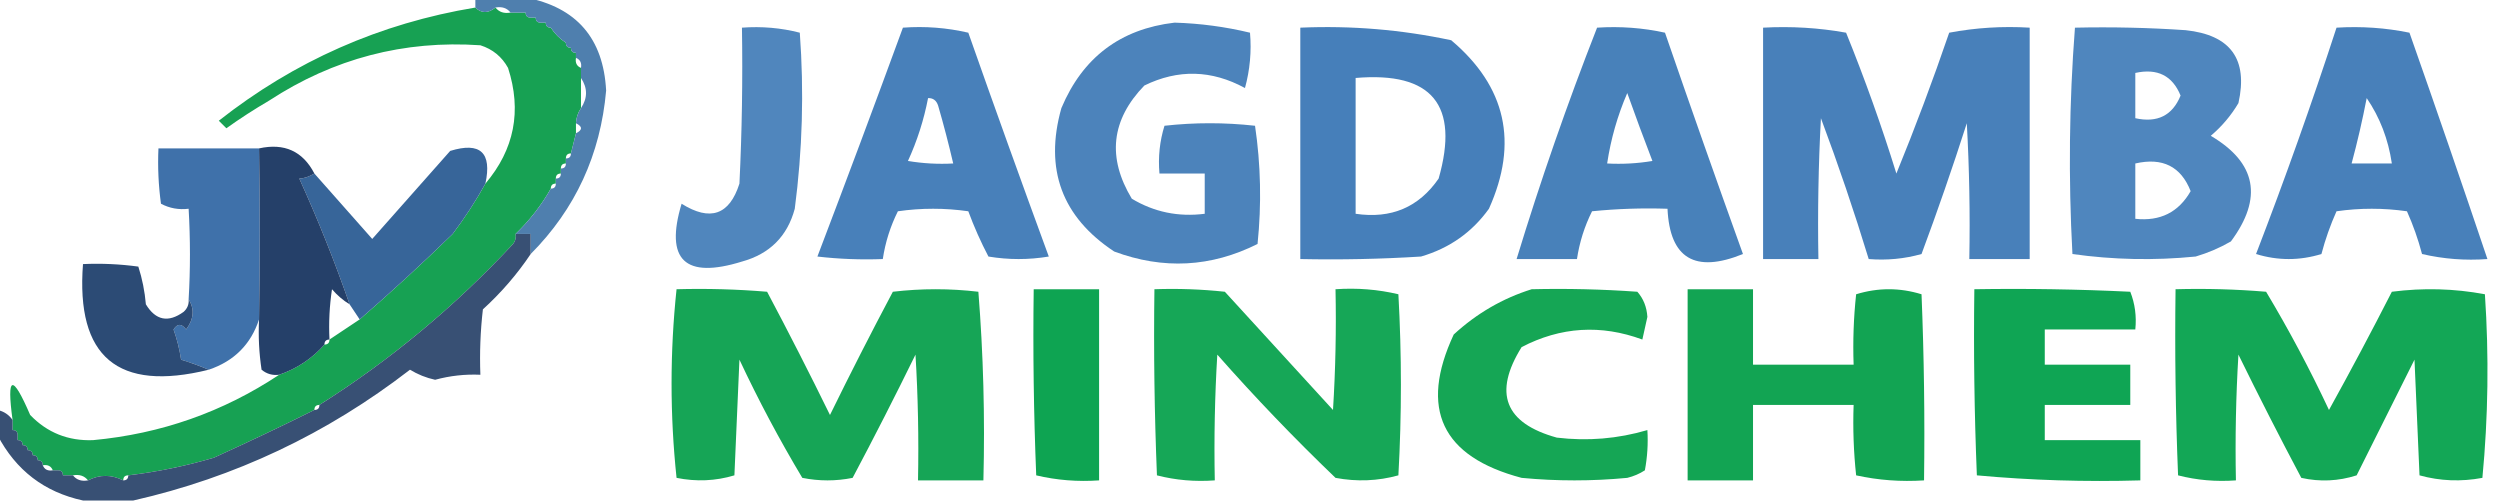
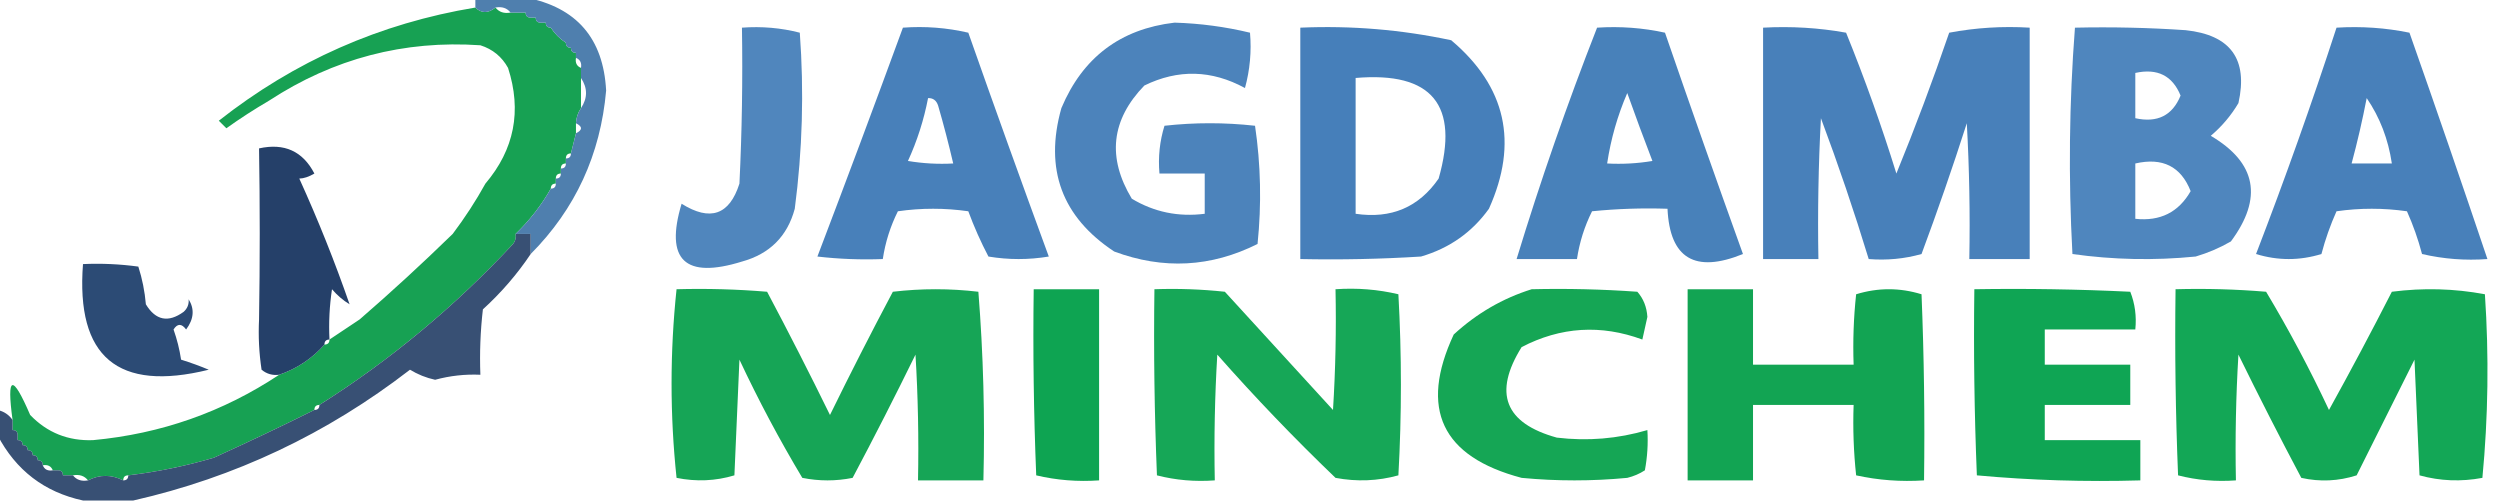
<svg xmlns="http://www.w3.org/2000/svg" version="1.1" width="497px" height="100px" style="shape-rendering:geometricPrecision; text-rendering:geometricPrecision; image-rendering:optimizeQuality; fill-rule:evenodd; clip-rule:evenodd">
  <g>
    <path style="opacity:0.998" fill="#17a153" d="M 94.5,1.5 C 95.705,2.686 97.039,2.686 98.5,1.5C 99.209,2.404 100.209,2.737 101.5,2.5C 102.5,2.5 103.5,2.5 104.5,2.5C 104.5,3.167 104.833,3.5 105.5,3.5C 105.833,3.5 106.167,3.5 106.5,3.5C 106.5,4.167 106.833,4.5 107.5,4.5C 107.833,4.5 108.167,4.5 108.5,4.5C 108.5,5.167 108.833,5.5 109.5,5.5C 110.272,6.694 111.272,7.694 112.5,8.5C 112.5,9.167 112.833,9.5 113.5,9.5C 113.5,10.167 113.833,10.5 114.5,10.5C 114.5,10.833 114.5,11.167 114.5,11.5C 114.328,12.492 114.662,13.158 115.5,13.5C 115.5,14.167 115.5,14.833 115.5,15.5C 115.5,17.5 115.5,19.5 115.5,21.5C 114.89,22.391 114.557,23.391 114.5,24.5C 114.5,25.167 114.5,25.833 114.5,26.5C 114.167,27.833 113.833,29.167 113.5,30.5C 112.833,30.5 112.5,30.833 112.5,31.5C 112.5,31.833 112.5,32.167 112.5,32.5C 111.833,32.5 111.5,32.833 111.5,33.5C 111.5,33.833 111.5,34.167 111.5,34.5C 110.833,34.5 110.5,34.833 110.5,35.5C 110.5,35.833 110.5,36.167 110.5,36.5C 109.833,36.5 109.5,36.833 109.5,37.5C 107.615,40.826 105.281,43.826 102.5,46.5C 102.631,47.239 102.464,47.906 102,48.5C 90.415,60.941 77.582,71.607 63.5,80.5C 62.833,80.5 62.5,80.833 62.5,81.5C 55.97,84.744 49.304,87.91 42.5,91C 36.916,92.647 31.25,93.813 25.5,94.5C 24.833,94.5 24.5,94.833 24.5,95.5C 22.126,94.314 19.792,94.314 17.5,95.5C 16.791,94.596 15.791,94.263 14.5,94.5C 13.833,94.5 13.167,94.5 12.5,94.5C 12.5,93.833 12.167,93.5 11.5,93.5C 11.167,93.5 10.833,93.5 10.5,93.5C 10.158,92.662 9.492,92.328 8.5,92.5C 8.5,91.833 8.167,91.5 7.5,91.5C 7.5,90.833 7.167,90.5 6.5,90.5C 6.5,89.833 6.167,89.5 5.5,89.5C 5.5,88.833 5.167,88.5 4.5,88.5C 4.5,87.833 4.167,87.5 3.5,87.5C 3.5,87.167 3.5,86.833 3.5,86.5C 3.5,85.833 3.167,85.5 2.5,85.5C 2.5,84.833 2.5,84.167 2.5,83.5C 1.285,74.593 2.451,74.26 6,82.5C 9.389,86.02 13.556,87.687 18.5,87.5C 31.988,86.247 44.321,81.914 55.5,74.5C 59.046,73.281 62.046,71.281 64.5,68.5C 65.167,68.5 65.5,68.167 65.5,67.5C 67.5,66.167 69.5,64.833 71.5,63.5C 77.745,58.096 83.911,52.429 90,46.5C 92.45,43.243 94.616,39.91 96.5,36.5C 102.258,29.71 103.758,22.043 101,13.5C 99.773,11.274 97.939,9.774 95.5,9C 80.319,7.962 66.319,11.629 53.5,20C 50.581,21.709 47.748,23.542 45,25.5C 44.5,25 44,24.5 43.5,24C 58.574,12.13 75.573,4.63 94.5,1.5 Z" />
  </g>
  <g>
    <path style="opacity:0.961" fill="#467fb9" d="M 233.5,4.5 C 238.575,4.649 243.575,5.315 248.5,6.5C 248.823,10.226 248.489,13.893 247.5,17.5C 240.869,13.889 234.202,13.722 227.5,17C 220.902,23.817 220.068,31.317 225,39.5C 229.432,42.165 234.266,43.165 239.5,42.5C 239.5,39.833 239.5,37.167 239.5,34.5C 236.5,34.5 233.5,34.5 230.5,34.5C 230.216,31.223 230.549,28.057 231.5,25C 237.5,24.333 243.5,24.333 249.5,25C 250.647,32.754 250.814,40.587 250,48.5C 240.758,53.133 231.258,53.633 221.5,50C 211.094,43.121 207.594,33.621 211,21.5C 215.232,11.427 222.732,5.76 233.5,4.5 Z" />
  </g>
  <g>
    <path style="opacity:0.993" fill="#467fba" d="M 258.5,5.5 C 268.613,5.058 278.613,5.892 288.5,8C 299.409,17.205 301.909,28.372 296,41.5C 292.635,46.186 288.135,49.353 282.5,51C 274.507,51.5 266.507,51.666 258.5,51.5C 258.5,36.167 258.5,20.833 258.5,5.5 Z M 269.5,15.5 C 284.682,14.202 290.182,20.869 286,35.5C 282.061,41.211 276.561,43.544 269.5,42.5C 269.5,33.5 269.5,24.5 269.5,15.5 Z" />
  </g>
  <g>
    <path style="opacity:0.94" fill="#447fba" d="M 412.5,5.5 C 419.841,5.334 427.174,5.5 434.5,6C 443.452,6.945 446.952,11.779 445,20.5C 443.542,22.96 441.709,25.127 439.5,27C 448.585,32.351 449.918,39.351 443.5,48C 441.283,49.275 438.949,50.275 436.5,51C 428.254,51.815 420.088,51.648 412,50.5C 411.184,35.425 411.351,20.425 412.5,5.5 Z M 424.5,14.5 C 428.881,13.534 431.881,15.034 433.5,19C 431.881,22.966 428.881,24.466 424.5,23.5C 424.5,20.5 424.5,17.5 424.5,14.5 Z M 424.5,32.5 C 429.904,31.254 433.571,33.087 435.5,38C 433.112,42.196 429.445,44.029 424.5,43.5C 424.5,39.833 424.5,36.167 424.5,32.5 Z" />
  </g>
  <g>
    <path style="opacity:0.939" fill="#467fb9" d="M 147.5,5.5 C 151.437,5.207 155.27,5.54 159,6.5C 159.861,18.21 159.527,29.877 158,41.5C 156.526,46.974 153.026,50.474 147.5,52C 136.145,55.517 132.145,51.683 135.5,40.5C 141.189,44.073 145.022,42.74 147,36.5C 147.5,26.172 147.666,15.839 147.5,5.5 Z" />
  </g>
  <g>
    <path style="opacity:0.986" fill="#467fb9" d="M 179.5,5.5 C 183.884,5.174 188.217,5.508 192.5,6.5C 197.74,21.388 203.073,36.221 208.5,51C 204.5,51.667 200.5,51.667 196.5,51C 194.972,48.083 193.639,45.083 192.5,42C 187.833,41.333 183.167,41.333 178.5,42C 176.998,45.005 175.998,48.171 175.5,51.5C 171.154,51.666 166.821,51.499 162.5,51C 168.268,35.86 173.935,20.694 179.5,5.5 Z M 184.5,19.5 C 185.497,19.47 186.164,19.97 186.5,21C 187.609,24.823 188.609,28.657 189.5,32.5C 186.482,32.665 183.482,32.498 180.5,32C 182.335,27.996 183.668,23.83 184.5,19.5 Z" />
  </g>
  <g>
    <path style="opacity:0.983" fill="#457fb9" d="M 317.5,5.5 C 322.099,5.2 326.599,5.533 331,6.5C 336.068,21.204 341.235,35.871 346.5,50.5C 336.954,54.37 331.954,51.37 331.5,41.5C 326.489,41.334 321.489,41.501 316.5,42C 314.998,45.005 313.998,48.171 313.5,51.5C 309.5,51.5 305.5,51.5 301.5,51.5C 306.234,35.965 311.567,20.632 317.5,5.5 Z M 323.5,18.5 C 325.077,22.933 326.744,27.433 328.5,32C 325.518,32.498 322.518,32.665 319.5,32.5C 320.231,27.643 321.564,22.976 323.5,18.5 Z" />
  </g>
  <g>
    <path style="opacity:0.991" fill="#477fb9" d="M 350.5,5.5 C 356.093,5.193 361.593,5.527 367,6.5C 370.727,15.681 374.061,25.015 377,34.5C 380.759,25.306 384.259,15.973 387.5,6.5C 392.792,5.505 398.125,5.172 403.5,5.5C 403.5,20.833 403.5,36.167 403.5,51.5C 399.5,51.5 395.5,51.5 391.5,51.5C 391.666,42.494 391.5,33.494 391,24.5C 388.197,33.242 385.197,41.908 382,50.5C 378.606,51.456 375.106,51.789 371.5,51.5C 368.627,42.083 365.461,32.75 362,23.5C 361.5,32.827 361.334,42.161 361.5,51.5C 357.833,51.5 354.167,51.5 350.5,51.5C 350.5,36.167 350.5,20.833 350.5,5.5 Z" />
  </g>
  <g>
    <path style="opacity:0.987" fill="#467fb9" d="M 464.5,5.5 C 469.43,5.197 474.263,5.531 479,6.5C 484.277,21.498 489.443,36.498 494.5,51.5C 490.116,51.826 485.783,51.492 481.5,50.5C 480.727,47.569 479.727,44.736 478.5,42C 473.833,41.333 469.167,41.333 464.5,42C 463.273,44.736 462.273,47.569 461.5,50.5C 457.167,51.833 452.833,51.833 448.5,50.5C 454.238,35.616 459.572,20.616 464.5,5.5 Z M 470.5,19.5 C 473.12,23.343 474.787,27.676 475.5,32.5C 472.833,32.5 470.167,32.5 467.5,32.5C 468.656,28.207 469.656,23.874 470.5,19.5 Z" />
  </g>
  <g>
    <path style="opacity:0.982" fill="#4d7dad" d="M 94.5,-0.5 C 97.833,-0.5 101.167,-0.5 104.5,-0.5C 114.618,1.456 119.952,7.622 120.5,18C 119.378,30.737 114.378,41.57 105.5,50.5C 105.5,49.167 105.5,47.833 105.5,46.5C 104.5,46.5 103.5,46.5 102.5,46.5C 105.281,43.826 107.615,40.826 109.5,37.5C 110.167,37.5 110.5,37.167 110.5,36.5C 110.5,36.167 110.5,35.833 110.5,35.5C 111.167,35.5 111.5,35.167 111.5,34.5C 111.5,34.167 111.5,33.833 111.5,33.5C 112.167,33.5 112.5,33.167 112.5,32.5C 112.5,32.167 112.5,31.833 112.5,31.5C 113.167,31.5 113.5,31.167 113.5,30.5C 113.833,29.167 114.167,27.833 114.5,26.5C 115.833,25.833 115.833,25.167 114.5,24.5C 114.557,23.391 114.89,22.391 115.5,21.5C 116.833,19.5 116.833,17.5 115.5,15.5C 115.5,14.833 115.5,14.167 115.5,13.5C 115.672,12.508 115.338,11.842 114.5,11.5C 114.5,11.167 114.5,10.833 114.5,10.5C 113.833,10.5 113.5,10.167 113.5,9.5C 112.833,9.5 112.5,9.167 112.5,8.5C 111.272,7.694 110.272,6.694 109.5,5.5C 108.833,5.5 108.5,5.167 108.5,4.5C 108.167,4.5 107.833,4.5 107.5,4.5C 106.833,4.5 106.5,4.167 106.5,3.5C 106.167,3.5 105.833,3.5 105.5,3.5C 104.833,3.5 104.5,3.167 104.5,2.5C 103.5,2.5 102.5,2.5 101.5,2.5C 100.791,1.596 99.791,1.263 98.5,1.5C 97.039,2.686 95.705,2.686 94.5,1.5C 94.5,0.833 94.5,0.167 94.5,-0.5 Z" />
  </g>
  <g>
-     <path style="opacity:0.993" fill="#3f71aa" d="M 51.5,29.5 C 51.68,40.735 51.68,52.069 51.5,63.5C 49.866,68.468 46.532,71.801 41.5,73.5C 39.782,72.776 37.948,72.109 36,71.5C 35.689,69.444 35.189,67.444 34.5,65.5C 35.274,64.289 36.107,64.289 37,65.5C 38.542,63.435 38.709,61.435 37.5,59.5C 37.85,53.599 37.85,47.599 37.5,41.5C 35.533,41.739 33.7,41.406 32,40.5C 31.501,36.848 31.335,33.182 31.5,29.5C 38.167,29.5 44.833,29.5 51.5,29.5 Z" />
-   </g>
+     </g>
  <g>
-     <path style="opacity:1" fill="#376599" d="M 96.5,36.5 C 94.616,39.91 92.45,43.243 90,46.5C 83.911,52.429 77.745,58.096 71.5,63.5C 70.833,62.5 70.167,61.5 69.5,60.5C 66.573,52.061 63.239,43.727 59.5,35.5C 60.394,35.483 61.394,35.149 62.5,34.5C 66.326,38.802 70.159,43.135 74,47.5C 79.167,41.667 84.333,35.833 89.5,30C 95.494,28.159 97.827,30.326 96.5,36.5 Z" />
-   </g>
+     </g>
  <g>
    <path style="opacity:0.985" fill="#233e68" d="M 51.5,29.5 C 56.525,28.389 60.192,30.056 62.5,34.5C 61.394,35.149 60.394,35.483 59.5,35.5C 63.239,43.727 66.573,52.061 69.5,60.5C 68.206,59.71 67.039,58.71 66,57.5C 65.502,60.817 65.335,64.15 65.5,67.5C 64.833,67.5 64.5,67.833 64.5,68.5C 62.046,71.281 59.046,73.281 55.5,74.5C 54.178,74.67 53.011,74.337 52,73.5C 51.502,70.183 51.335,66.85 51.5,63.5C 51.68,52.069 51.68,40.735 51.5,29.5 Z" />
  </g>
  <g>
    <path style="opacity:0.987" fill="#2a4974" d="M 37.5,59.5 C 38.709,61.435 38.542,63.435 37,65.5C 36.107,64.289 35.274,64.289 34.5,65.5C 35.189,67.444 35.689,69.444 36,71.5C 37.948,72.109 39.782,72.776 41.5,73.5C 23.413,77.969 15.079,70.969 16.5,52.5C 20.182,52.335 23.848,52.501 27.5,53C 28.274,55.405 28.774,57.905 29,60.5C 30.947,63.703 33.447,64.203 36.5,62C 37.252,61.329 37.586,60.496 37.5,59.5 Z" />
  </g>
  <g>
    <path style="opacity:0.984" fill="#12a453" d="M 304.5,57.5 C 311.508,57.334 318.508,57.5 325.5,58C 326.704,59.353 327.371,61.019 327.5,63C 327.167,64.5 326.833,66 326.5,67.5C 318.26,64.465 310.26,64.965 302.5,69C 296.807,78.136 299.14,84.136 309.5,87C 315.61,87.732 321.61,87.232 327.5,85.5C 327.664,88.187 327.497,90.854 327,93.5C 325.933,94.191 324.766,94.691 323.5,95C 316.5,95.667 309.5,95.667 302.5,95C 286.609,90.799 282.109,81.299 289,66.5C 293.558,62.309 298.724,59.309 304.5,57.5 Z" />
  </g>
  <g>
    <path style="opacity:0.974" fill="#11a352" d="M 134.5,57.5 C 140.509,57.334 146.509,57.501 152.5,58C 156.794,66.089 160.961,74.255 165,82.5C 169.039,74.255 173.206,66.089 177.5,58C 183.167,57.333 188.833,57.333 194.5,58C 195.489,70.42 195.822,82.92 195.5,95.5C 191.167,95.5 186.833,95.5 182.5,95.5C 182.666,87.16 182.5,78.827 182,70.5C 177.961,78.745 173.794,86.911 169.5,95C 166.167,95.667 162.833,95.667 159.5,95C 154.951,87.404 150.785,79.571 147,71.5C 146.667,79.167 146.333,86.833 146,94.5C 142.256,95.626 138.423,95.793 134.5,95C 133.176,82.5 133.176,70 134.5,57.5 Z" />
  </g>
  <g>
    <path style="opacity:1" fill="#0ea452" d="M 205.5,57.5 C 209.833,57.5 214.167,57.5 218.5,57.5C 218.5,70.167 218.5,82.833 218.5,95.5C 214.233,95.797 210.066,95.464 206,94.5C 205.5,82.171 205.333,69.838 205.5,57.5 Z" />
  </g>
  <g>
    <path style="opacity:0.967" fill="#0fa452" d="M 229.5,57.5 C 234.179,57.334 238.845,57.501 243.5,58C 250.667,65.833 257.833,73.667 265,81.5C 265.5,73.507 265.666,65.507 265.5,57.5C 269.767,57.203 273.934,57.536 278,58.5C 278.667,70.5 278.667,82.5 278,94.5C 273.921,95.629 269.755,95.796 265.5,95C 257.302,87.137 249.469,78.97 242,70.5C 241.5,78.827 241.334,87.16 241.5,95.5C 237.563,95.793 233.73,95.46 230,94.5C 229.5,82.171 229.333,69.838 229.5,57.5 Z" />
  </g>
  <g>
    <path style="opacity:1" fill="#12a453" d="M 335.5,57.5 C 339.833,57.5 344.167,57.5 348.5,57.5C 348.5,62.5 348.5,67.5 348.5,72.5C 355.167,72.5 361.833,72.5 368.5,72.5C 368.334,67.822 368.501,63.155 369,58.5C 373.333,57.167 377.667,57.167 382,58.5C 382.5,70.829 382.667,83.162 382.5,95.5C 377.901,95.8 373.401,95.467 369,94.5C 368.501,89.845 368.334,85.178 368.5,80.5C 361.833,80.5 355.167,80.5 348.5,80.5C 348.5,85.5 348.5,90.5 348.5,95.5C 344.167,95.5 339.833,95.5 335.5,95.5C 335.5,82.833 335.5,70.167 335.5,57.5 Z" />
  </g>
  <g>
    <path style="opacity:0.985" fill="#0da452" d="M 392.5,57.5 C 402.839,57.334 413.172,57.5 423.5,58C 424.435,60.381 424.768,62.881 424.5,65.5C 418.5,65.5 412.5,65.5 406.5,65.5C 406.5,67.833 406.5,70.167 406.5,72.5C 412.167,72.5 417.833,72.5 423.5,72.5C 423.5,75.167 423.5,77.833 423.5,80.5C 417.833,80.5 412.167,80.5 406.5,80.5C 406.5,82.833 406.5,85.167 406.5,87.5C 412.833,87.5 419.167,87.5 425.5,87.5C 425.5,90.167 425.5,92.833 425.5,95.5C 414.585,95.82 403.752,95.487 393,94.5C 392.5,82.171 392.333,69.838 392.5,57.5 Z" />
  </g>
  <g>
    <path style="opacity:0.975" fill="#0ea552" d="M 432.5,57.5 C 438.509,57.334 444.509,57.501 450.5,58C 455.049,65.596 459.215,73.429 463,81.5C 467.294,73.746 471.461,65.913 475.5,58C 481.749,57.191 487.916,57.358 494,58.5C 494.821,70.743 494.654,82.909 493.5,95C 489.245,95.796 485.079,95.629 481,94.5C 480.667,86.833 480.333,79.167 480,71.5C 476.167,79.167 472.333,86.833 468.5,94.5C 464.878,95.659 461.211,95.825 457.5,95C 453.19,86.88 449.024,78.713 445,70.5C 444.5,78.827 444.334,87.16 444.5,95.5C 440.563,95.793 436.73,95.46 433,94.5C 432.5,82.171 432.333,69.838 432.5,57.5 Z" />
  </g>
  <g>
    <path style="opacity:0.956" fill="#2f486e" d="M 102.5,46.5 C 103.5,46.5 104.5,46.5 105.5,46.5C 105.5,47.833 105.5,49.167 105.5,50.5C 102.814,54.508 99.647,58.175 96,61.5C 95.501,65.821 95.334,70.154 95.5,74.5C 92.449,74.365 89.449,74.698 86.5,75.5C 84.726,75.113 83.059,74.447 81.5,73.5C 65.012,86.246 46.679,94.912 26.5,99.5C 23.167,99.5 19.833,99.5 16.5,99.5C 8.832,97.837 3.165,93.504 -0.5,86.5C -0.5,84.833 -0.5,83.167 -0.5,81.5C 0.778,81.782 1.778,82.449 2.5,83.5C 2.5,84.167 2.5,84.833 2.5,85.5C 3.167,85.5 3.5,85.833 3.5,86.5C 3.5,86.833 3.5,87.167 3.5,87.5C 4.167,87.5 4.5,87.833 4.5,88.5C 5.167,88.5 5.5,88.833 5.5,89.5C 6.167,89.5 6.5,89.833 6.5,90.5C 7.167,90.5 7.5,90.833 7.5,91.5C 8.167,91.5 8.5,91.833 8.5,92.5C 8.842,93.338 9.508,93.672 10.5,93.5C 10.833,93.5 11.167,93.5 11.5,93.5C 12.167,93.5 12.5,93.833 12.5,94.5C 13.167,94.5 13.833,94.5 14.5,94.5C 15.209,95.404 16.209,95.737 17.5,95.5C 19.792,94.314 22.126,94.314 24.5,95.5C 25.167,95.5 25.5,95.167 25.5,94.5C 31.25,93.813 36.916,92.647 42.5,91C 49.304,87.91 55.97,84.744 62.5,81.5C 63.167,81.5 63.5,81.167 63.5,80.5C 77.582,71.607 90.415,60.941 102,48.5C 102.464,47.906 102.631,47.239 102.5,46.5 Z" />
  </g>
</svg>